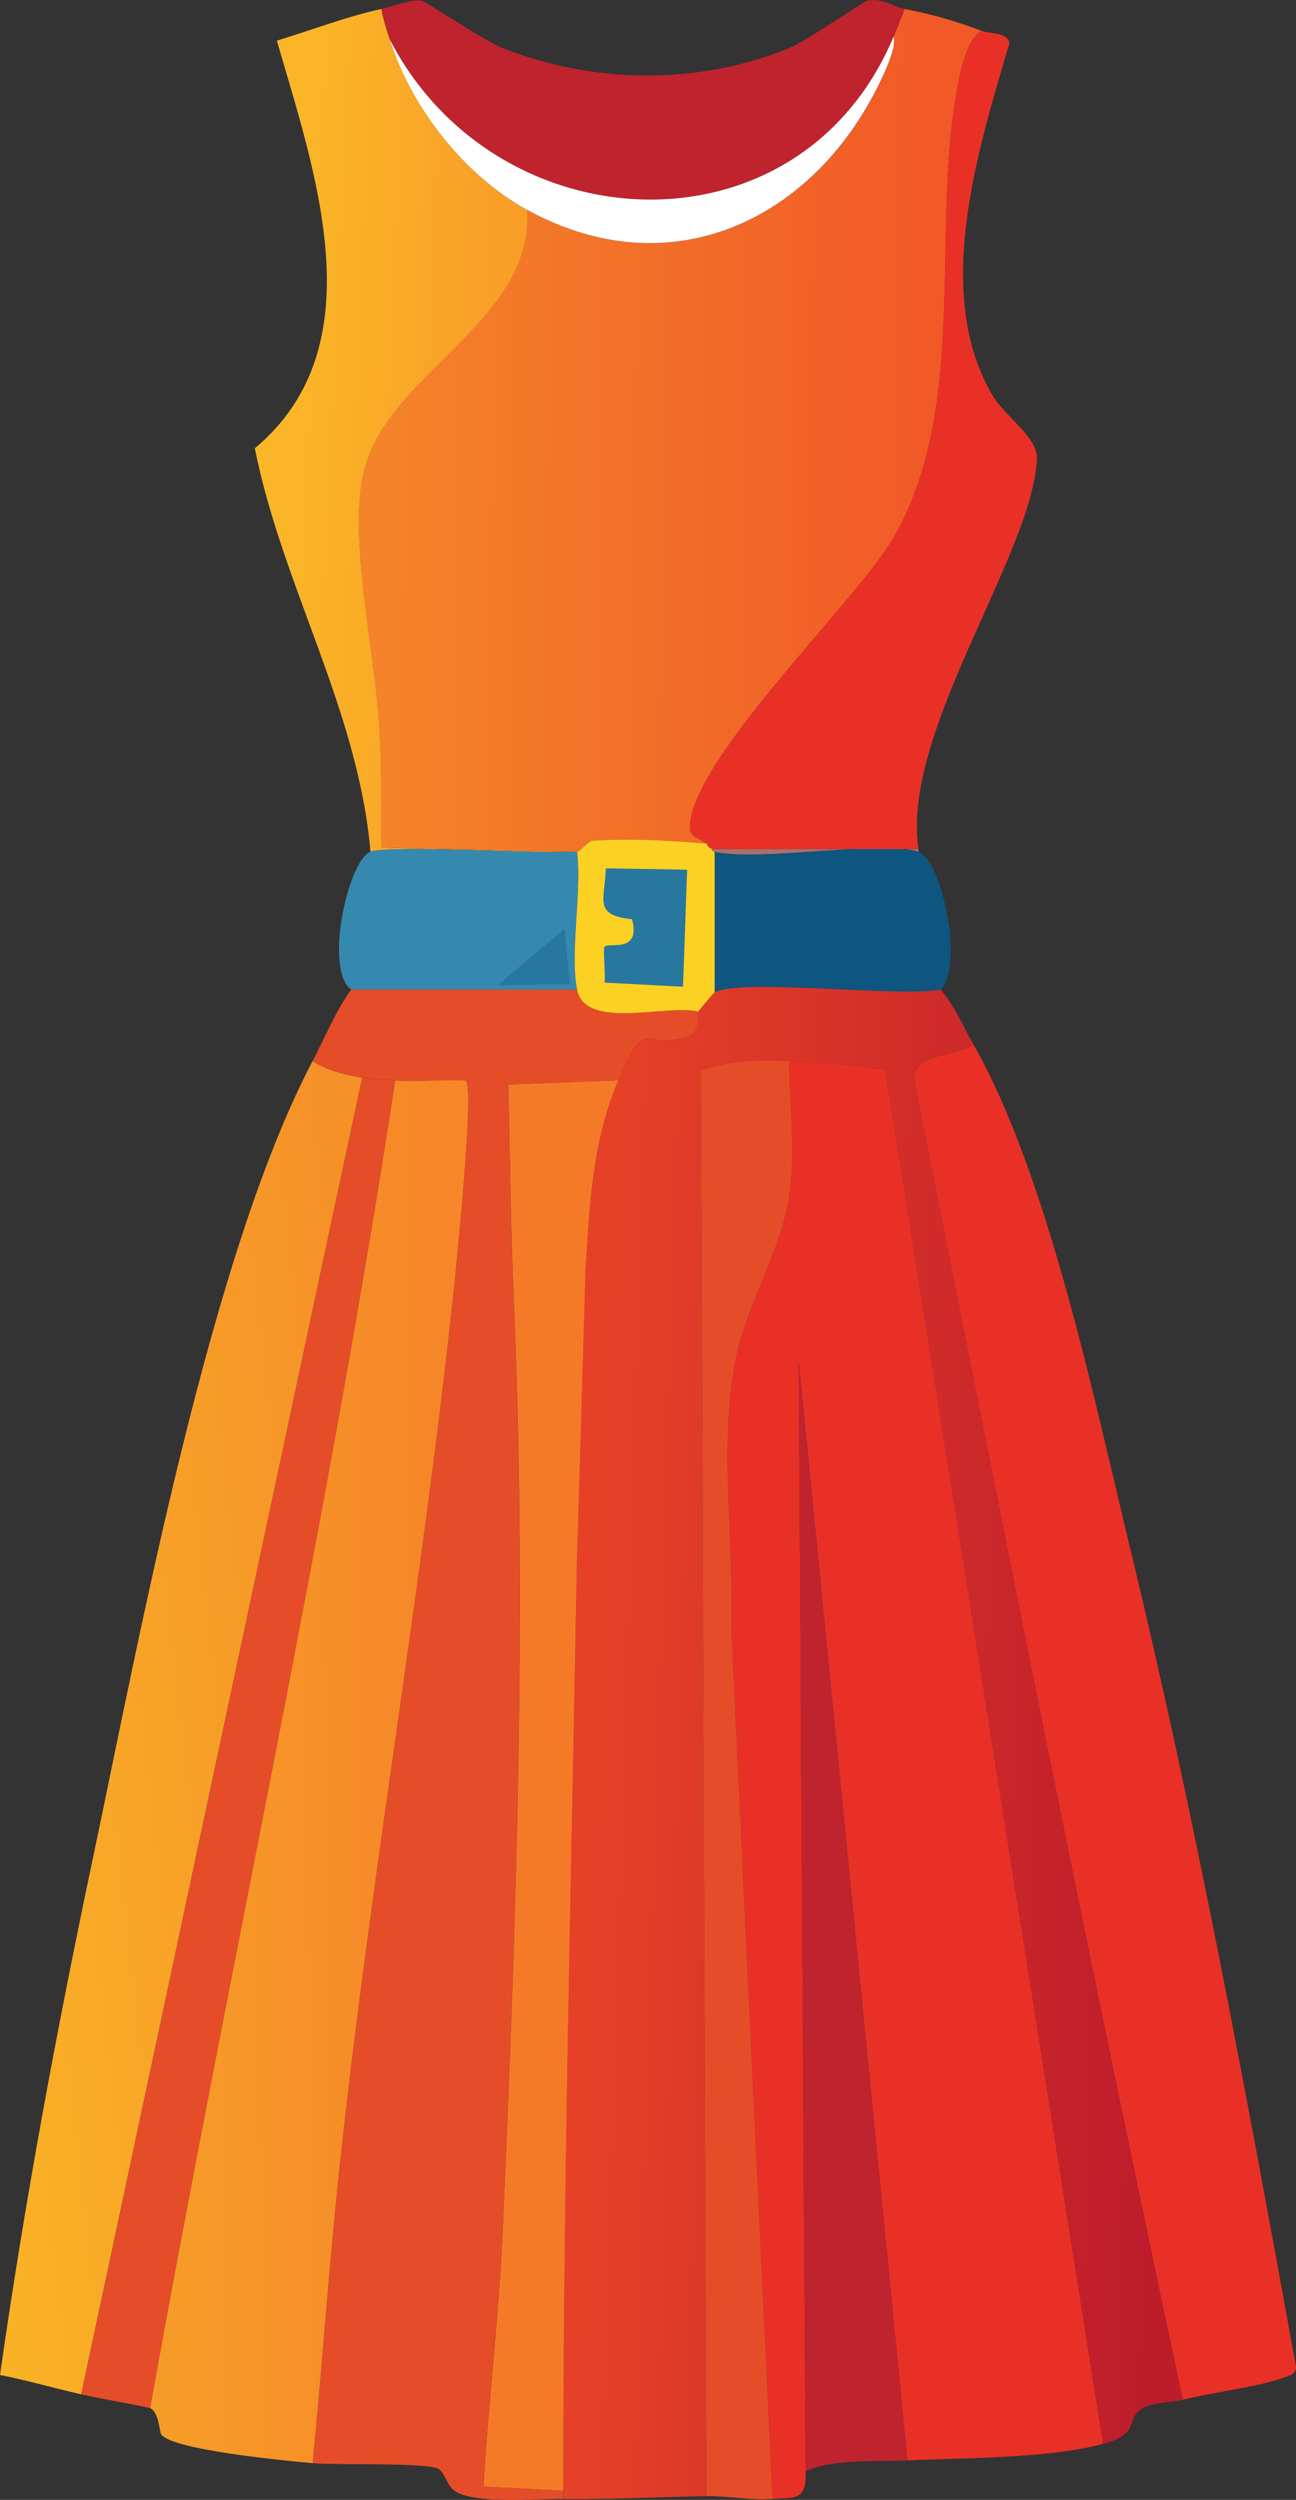
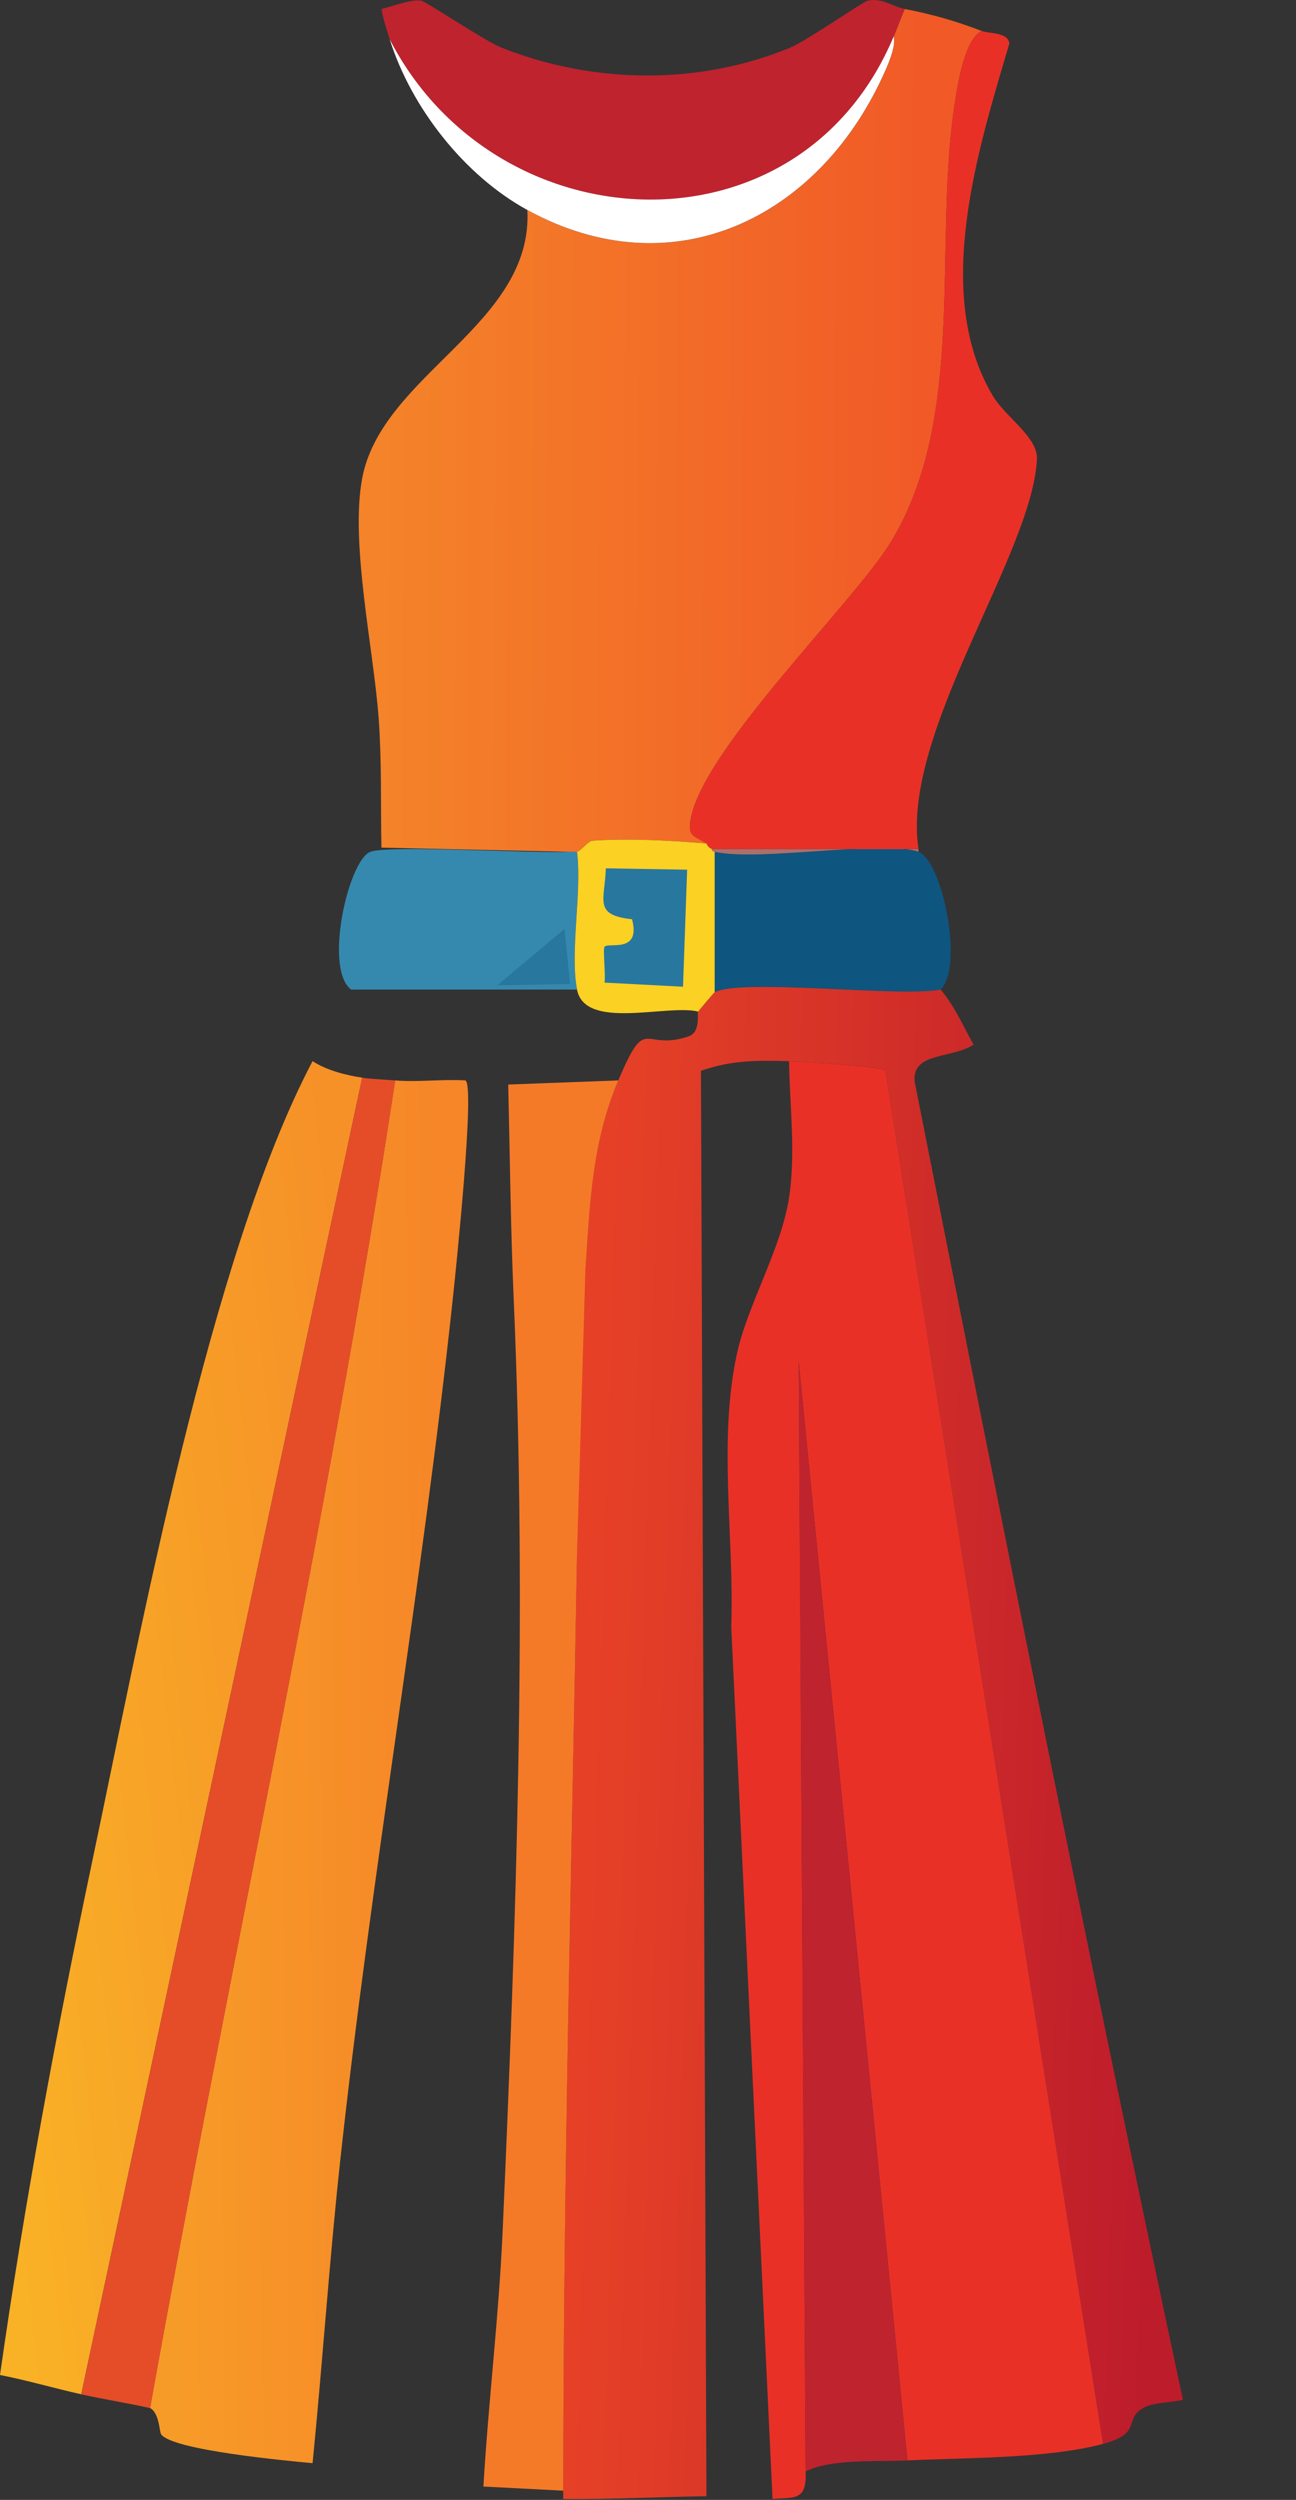
<svg xmlns="http://www.w3.org/2000/svg" id="Capa_2" data-name="Capa 2" viewBox="0 0 238.53 460.06">
  <rect x="0" y="0" width="238.53" height="460.06" fill="#333333" stroke="none" />
  <defs>
    <style> .cls-1 { fill: #f57a28; } .cls-2 { fill: url(#Degradado_sin_nombre_11); } .cls-3 { fill: #fff; } .cls-4 { fill: #0e557f; } .cls-5 { fill: #3589af; } .cls-6 { fill: #28779e; } .cls-7 { fill: #e93027; } .cls-8 { fill: #a9706d; } .cls-9 { fill: url(#Degradado_sin_nombre_13); } .cls-10 { fill: url(#Degradado_sin_nombre_14); } .cls-11 { fill: #fbd123; } .cls-12 { fill: url(#Degradado_sin_nombre_15); } .cls-13 { fill: #e54d29; } .cls-14 { fill: #bf232e; } .cls-15 { fill: url(#Degradado_sin_nombre_12); } </style>
    <linearGradient id="Degradado_sin_nombre_11" data-name="Degradado sin nombre 11" x1="70.62" y1="78.92" x2="171.49" y2="79.36" gradientUnits="userSpaceOnUse">
      <stop offset="0" stop-color="#f48329" />
      <stop offset="1" stop-color="#f15927" />
    </linearGradient>
    <linearGradient id="Degradado_sin_nombre_15" data-name="Degradado sin nombre 15" x1="53.22" y1="78.46" x2="89.17" y2="80.13" gradientUnits="userSpaceOnUse">
      <stop offset="0" stop-color="#fab627" />
      <stop offset="1" stop-color="#f99f28" />
    </linearGradient>
    <linearGradient id="Degradado_sin_nombre_12" data-name="Degradado sin nombre 12" x1="108.79" y1="320.09" x2="214.17" y2="323.32" gradientUnits="userSpaceOnUse">
      <stop offset="0" stop-color="#e64127" />
      <stop offset="1" stop-color="#bd1c2b" />
    </linearGradient>
    <linearGradient id="Degradado_sin_nombre_13" data-name="Degradado sin nombre 13" x1="81.65" y1="325.92" x2="31.98" y2="326.35" gradientUnits="userSpaceOnUse">
      <stop offset="0" stop-color="#f68628" />
      <stop offset="1" stop-color="#f79b28" />
    </linearGradient>
    <linearGradient id="Degradado_sin_nombre_14" data-name="Degradado sin nombre 14" x1="71.53" y1="314" x2="-7.05" y2="322.8" gradientUnits="userSpaceOnUse">
      <stop offset="0" stop-color="#f69128" />
      <stop offset="1" stop-color="#f9b126" />
    </linearGradient>
  </defs>
  <g id="Layer_1" data-name="Layer 1">
    <g id="Objeto_generativo" data-name="Objeto generativo">
      <path class="cls-4" d="M169.05,156.76c4.37,1.56,8.43,21.17,4.06,25.35-7.34,1.46-36.71-2.13-41.57.51v-25.85c8.2,1.86,31.14-2.27,37.51,0Z" />
      <path class="cls-8" d="M169.05,156.25v.51c-6.37-2.27-29.31,1.86-37.51,0-.7-.16-.47-.49-.51-.51h38.02Z" />
      <g>
        <path class="cls-2" d="M180.71,5.7c-3.27,1.53-4.52,10.24-5.07,13.94-3.83,25.66,2.26,57.21-11.66,80.09-6.95,11.43-36.35,39.78-37,52.21-.11,2.08,1.17,2.02,3.04,3.29-6.65-.55-14.4-.99-21.04-.51-.73.05-2.23,2-2.79,2.03-.5.03-1.02-.03-1.52,0l-34.47-.76c-.15-7.9.07-15.95-.51-23.82-.93-12.74-5.26-32.15-3.04-44.1,3.57-19.21,31.51-28.26,30.41-49.42,26.73,14.64,53.37,1.55,65.39-24.58.8-1.75,2.49-5.43,2.03-7.35.7-1.67,1.33-3.4,2.03-5.07,5.03.98,9.42,2.21,14.19,4.06Z" />
-         <path class="cls-12" d="M70.21,1.65c.31,1.88.95,3.77,1.52,5.58,3.96,12.57,13.72,25.06,25.35,31.43,1.09,21.17-26.85,30.21-30.41,49.42-2.22,11.95,2.11,31.36,3.04,44.1.58,7.87.36,15.93.51,23.82l34.47.76c-6.45.34-33.04-1.29-36.5,0-2.26-26.12-16.24-48.92-21.29-74.26,22.64-18.89,10.89-51.24,4.06-75.02,6.37-1.93,12.76-4.42,19.26-5.83Z" />
        <path class="cls-7" d="M180.71,5.7c1.38.53,4.75.18,5.07,2.28-5.72,19.4-14.26,46.07-3.04,64.88,2.34,3.93,8.31,7.58,8.11,11.66-.88,17.61-25.07,50.44-21.8,71.73h-38.02c-.82-.32-.95-.97-1.01-1.01-1.87-1.27-3.15-1.22-3.04-3.29.65-12.43,30.05-40.78,37-52.21,13.92-22.88,7.83-54.43,11.66-80.09.55-3.7,1.8-12.41,5.07-13.94Z" />
        <path class="cls-14" d="M166.52,1.65c-.7,1.67-1.33,3.4-2.03,5.07-17.35,41.36-73.24,38.5-92.76.51-.57-1.81-1.22-3.7-1.52-5.58,1.91-.42,5.5-1.87,7.35-1.52.84.16,11.72,7.43,14.7,8.62,16.83,6.72,36.37,7,53.22,0,2.93-1.22,13.38-8.44,14.19-8.62,2.74-.59,4.58,1.08,6.84,1.52Z" />
        <path class="cls-3" d="M97.07,38.65c-11.62-6.36-21.39-18.85-25.35-31.43,19.53,37.99,75.41,40.85,92.76-.51.47,1.92-1.22,5.6-2.03,7.35-12.02,26.13-38.66,39.22-65.39,24.58Z" />
      </g>
      <g>
        <path class="cls-15" d="M173.11,182.1c2.62,3.07,4.13,6.7,6.08,10.14-4.17,2.78-12.35,1.19-10.64,7.86,15.97,80.61,32.01,161.19,49.17,241.54-1.97.51-5.51.43-7.35,1.52-3.66,2.18-.02,4.63-7.35,6.59l-40.05-252.69c-.36-.81-15.73-1.72-17.74-1.77-5.78-.15-10.49-.23-16.22,1.77l1.01,262.32c-8.8.13-17.55.6-26.36.51v-1.52c0-57.28,1.55-115.1,2.53-172.35.29-17.11.39-34.61,1.52-51.7.82-12.35,1.16-23.89,6.08-35.48,5.31-12.51,4.41-5.25,12.93-8.11,2.31-.78,1.54-4.22,1.77-4.56.13-.19,2.84-3.44,3.04-3.55,4.85-2.63,34.23.95,41.57-.51Z" />
        <path class="cls-7" d="M203.01,449.75c-10.21,2.72-25.24,2.54-35.99,3.04l-20.02-202.25,1.27,204.28c.29,5.5-2.15,4.73-6.08,5.07l-7.6-160.43c.57-16.32-2.43-34.15,1.01-50.18,1.98-9.2,8.19-19.41,9.63-28.89,1.26-8.3.11-16.78,0-25.09,2.01.05,17.38.96,17.74,1.77l40.05,252.69Z" />
-         <path class="cls-13" d="M106.2,182.1c1.44,7.58,16.59,2.66,22.3,4.06-.23.34.54,3.79-1.77,4.56-8.52,2.87-7.62-4.4-12.93,8.11l-20.28.76c.31,13.17.44,26.38,1.01,39.54,2.47,56.96.49,114.26-2.03,171.33-.69,15.67-2.62,31.45-3.55,47.14l14.7.76v1.52c-4.94-.05-16.48,1.02-20.02-1.52-1.43-1.02-1.78-3.43-3.04-4.06-2.33-1.15-18.74-.61-23.06-1.01,1.84-18.48,3.07-37.04,5.07-55.51,5.77-53.16,15.12-106.05,20.78-159.17.45-4.26,4.11-38.98,2.28-39.79-4.23-.27-8.74.36-12.93,0-2.01-.17-4.08-.22-6.08-.51-2.91-.42-6.62-1.38-9.12-3.04,2.32-4.41,4.2-9.07,7.1-13.18h41.57Z" />
        <path class="cls-9" d="M57.53,453.3c-4.61-.43-25.81-2.38-27.88-5.32-.32-.45-.32-3.95-2.03-4.82,14.59-81.52,32.64-162.43,45.11-244.33,4.19.36,8.7-.27,12.93,0,1.83.81-1.83,35.53-2.28,39.79-5.66,53.11-15.01,106.01-20.78,159.17-2,18.46-3.23,37.03-5.07,55.51Z" />
-         <path class="cls-7" d="M179.19,192.24c13.71,24.2,22.18,65.28,28.89,93.02,12,49.59,21.27,99.84,30.41,150.04.27,1.58-1.18,1.88-2.28,2.28-4.81,1.75-13.07,2.64-18.5,4.06-17.16-80.34-33.2-160.93-49.17-241.54-1.71-6.66,6.48-5.08,10.64-7.86Z" />
+         <path class="cls-7" d="M179.19,192.24Z" />
        <path class="cls-10" d="M66.66,198.32L14.95,440.62c-4.99-1.11-9.95-2.57-14.95-3.55,4.5-31.59,10.38-63.26,16.98-94.54,8.74-41.39,21.63-111.34,40.55-147.25,2.51,1.67,6.21,2.62,9.12,3.04Z" />
        <path class="cls-13" d="M72.74,198.83c-12.47,81.9-30.52,162.81-45.11,244.33-4.19-.93-8.49-1.6-12.67-2.53l51.7-242.3c2,.29,4.07.33,6.08.51Z" />
-         <path class="cls-13" d="M145.23,195.28c.11,8.31,1.26,16.79,0,25.09-1.44,9.48-7.65,19.69-9.63,28.89-3.45,16.03-.44,33.87-1.01,50.18l7.6,160.43c-3.65.31-8.57-.56-12.17-.51l-1.01-262.32c5.73-2,10.44-1.92,16.22-1.77Z" />
        <path class="cls-14" d="M167.02,452.79c-5.88.27-13.95-.33-18.76,2.03l-1.27-204.28,20.02,202.25Z" />
        <path class="cls-1" d="M113.8,198.83c-4.92,11.59-5.26,23.13-6.08,35.48l-1.52,51.7c-.99,57.25-2.53,115.07-2.53,172.35l-14.7-.76c.93-15.69,2.86-31.47,3.55-47.14,2.51-57.07,4.5-114.37,2.03-171.33-.57-13.16-.7-26.36-1.01-39.54l20.28-.76Z" />
-         <path class="cls-1" d="M107.72,234.31c-1.13,17.09-1.23,34.59-1.52,51.7l1.52-51.7Z" />
      </g>
      <g>
        <path class="cls-5" d="M104.67,156.76c.5-.03,1.02.03,1.52,0,.93,7.4-1.33,18.34,0,25.35h-41.57c-5.06-3.83-.5-23.83,3.55-25.35,3.46-1.29,30.05.34,36.5,0Z" />
        <polygon class="cls-6" points="103.91 170.95 104.93 181.09 91.5 181.34 103.91 170.95" />
      </g>
      <g>
        <path class="cls-11" d="M130.02,155.24c.06.04.2.69,1.01,1.01.03.01-.19.35.51.51v25.85c-.21.11-2.91,3.36-3.04,3.55-5.72-1.4-20.86,3.52-22.3-4.06-1.33-7,.93-17.94,0-25.35.56-.03,2.06-1.97,2.79-2.03,6.64-.48,14.39-.04,21.04.51Z" />
        <path class="cls-6" d="M111.52,159.8l14.95.25-.76,21.54-14.45-.76c.24-1.13-.32-6.13,0-6.59.65-.91,6.75,1.35,5.07-5.07-7.14-.77-5.03-3.4-4.82-9.38Z" />
      </g>
    </g>
  </g>
</svg>